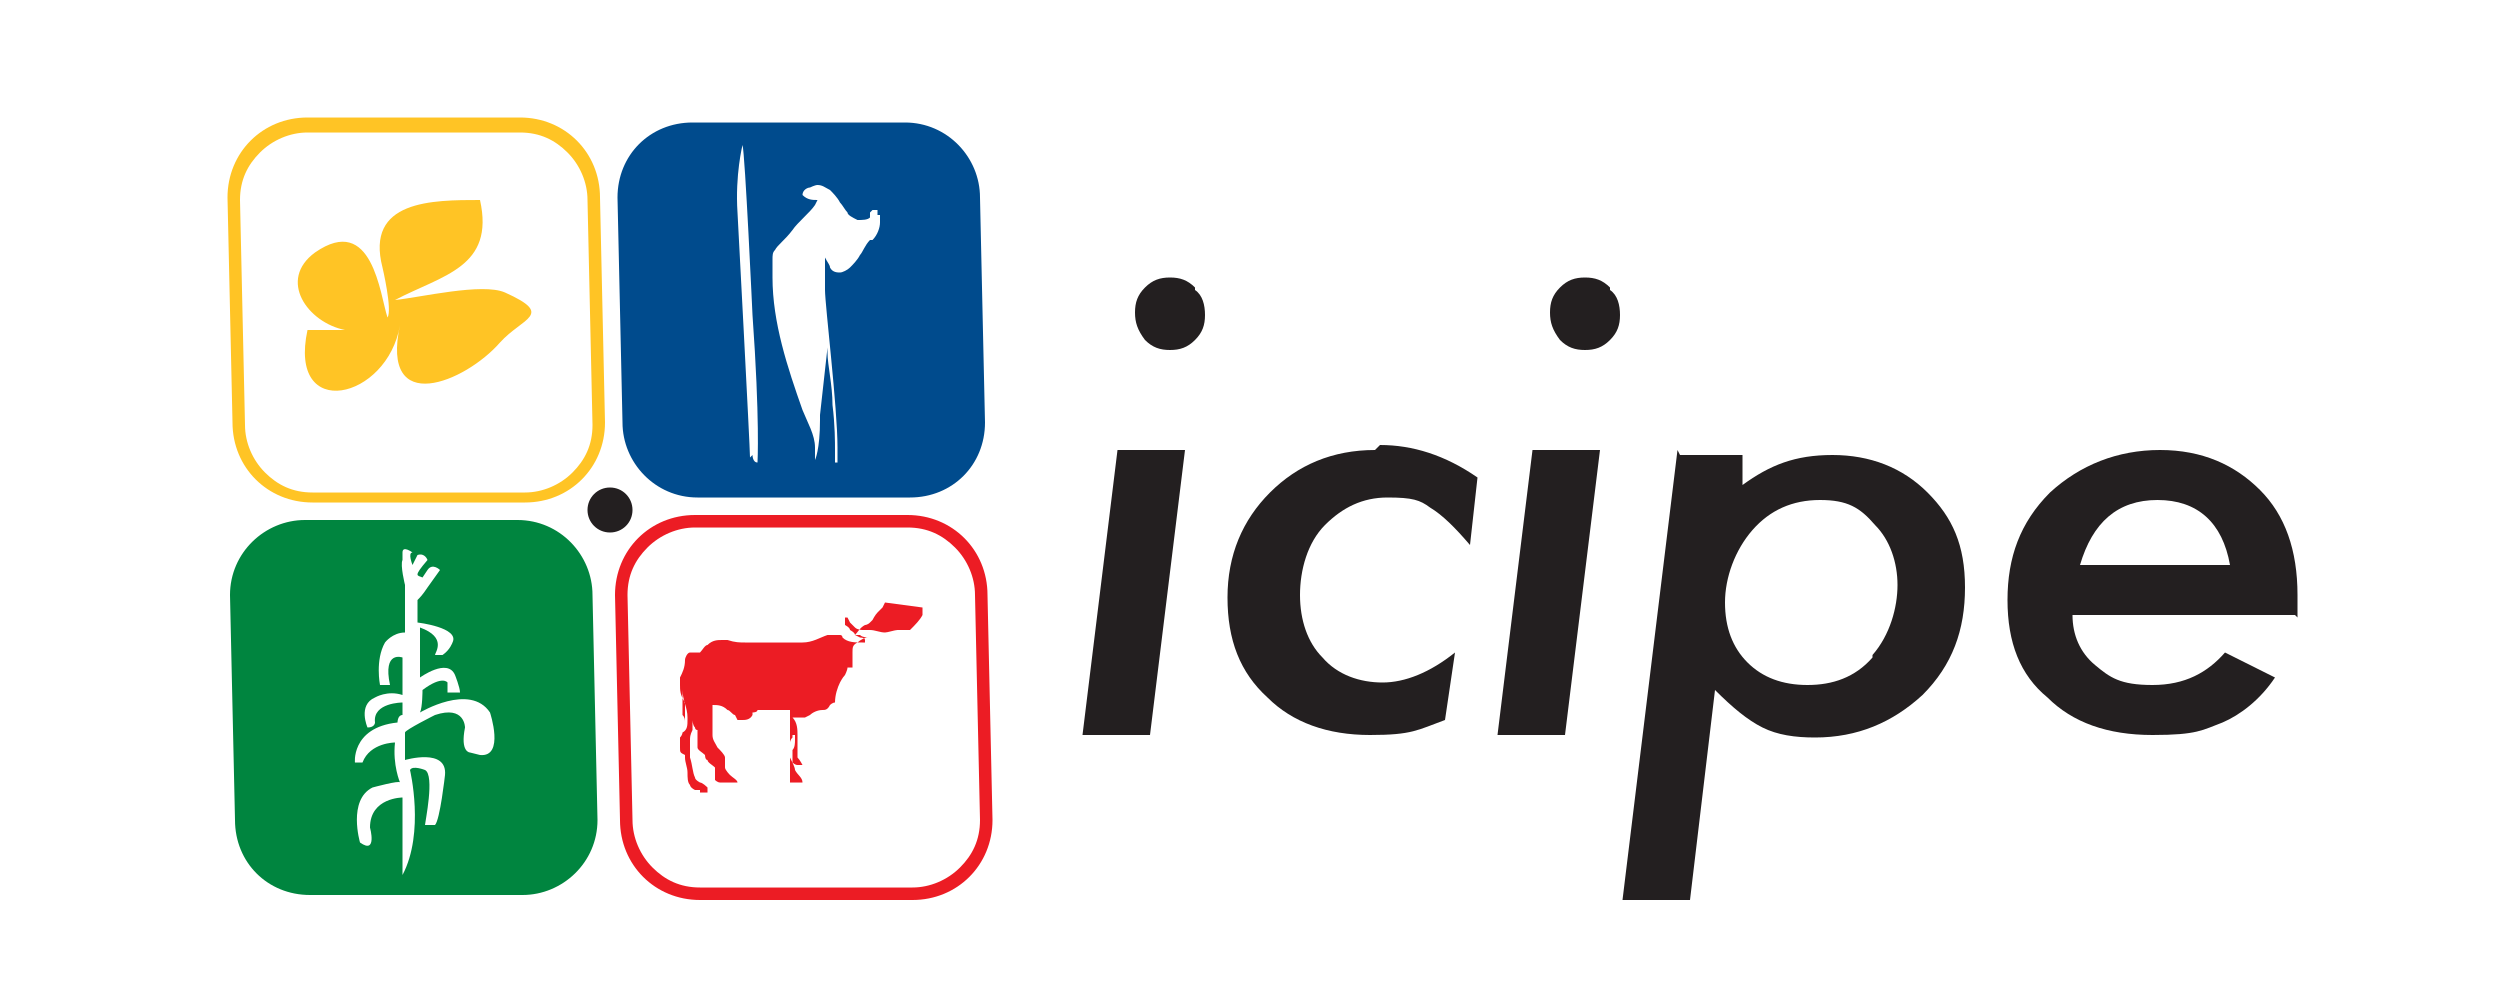
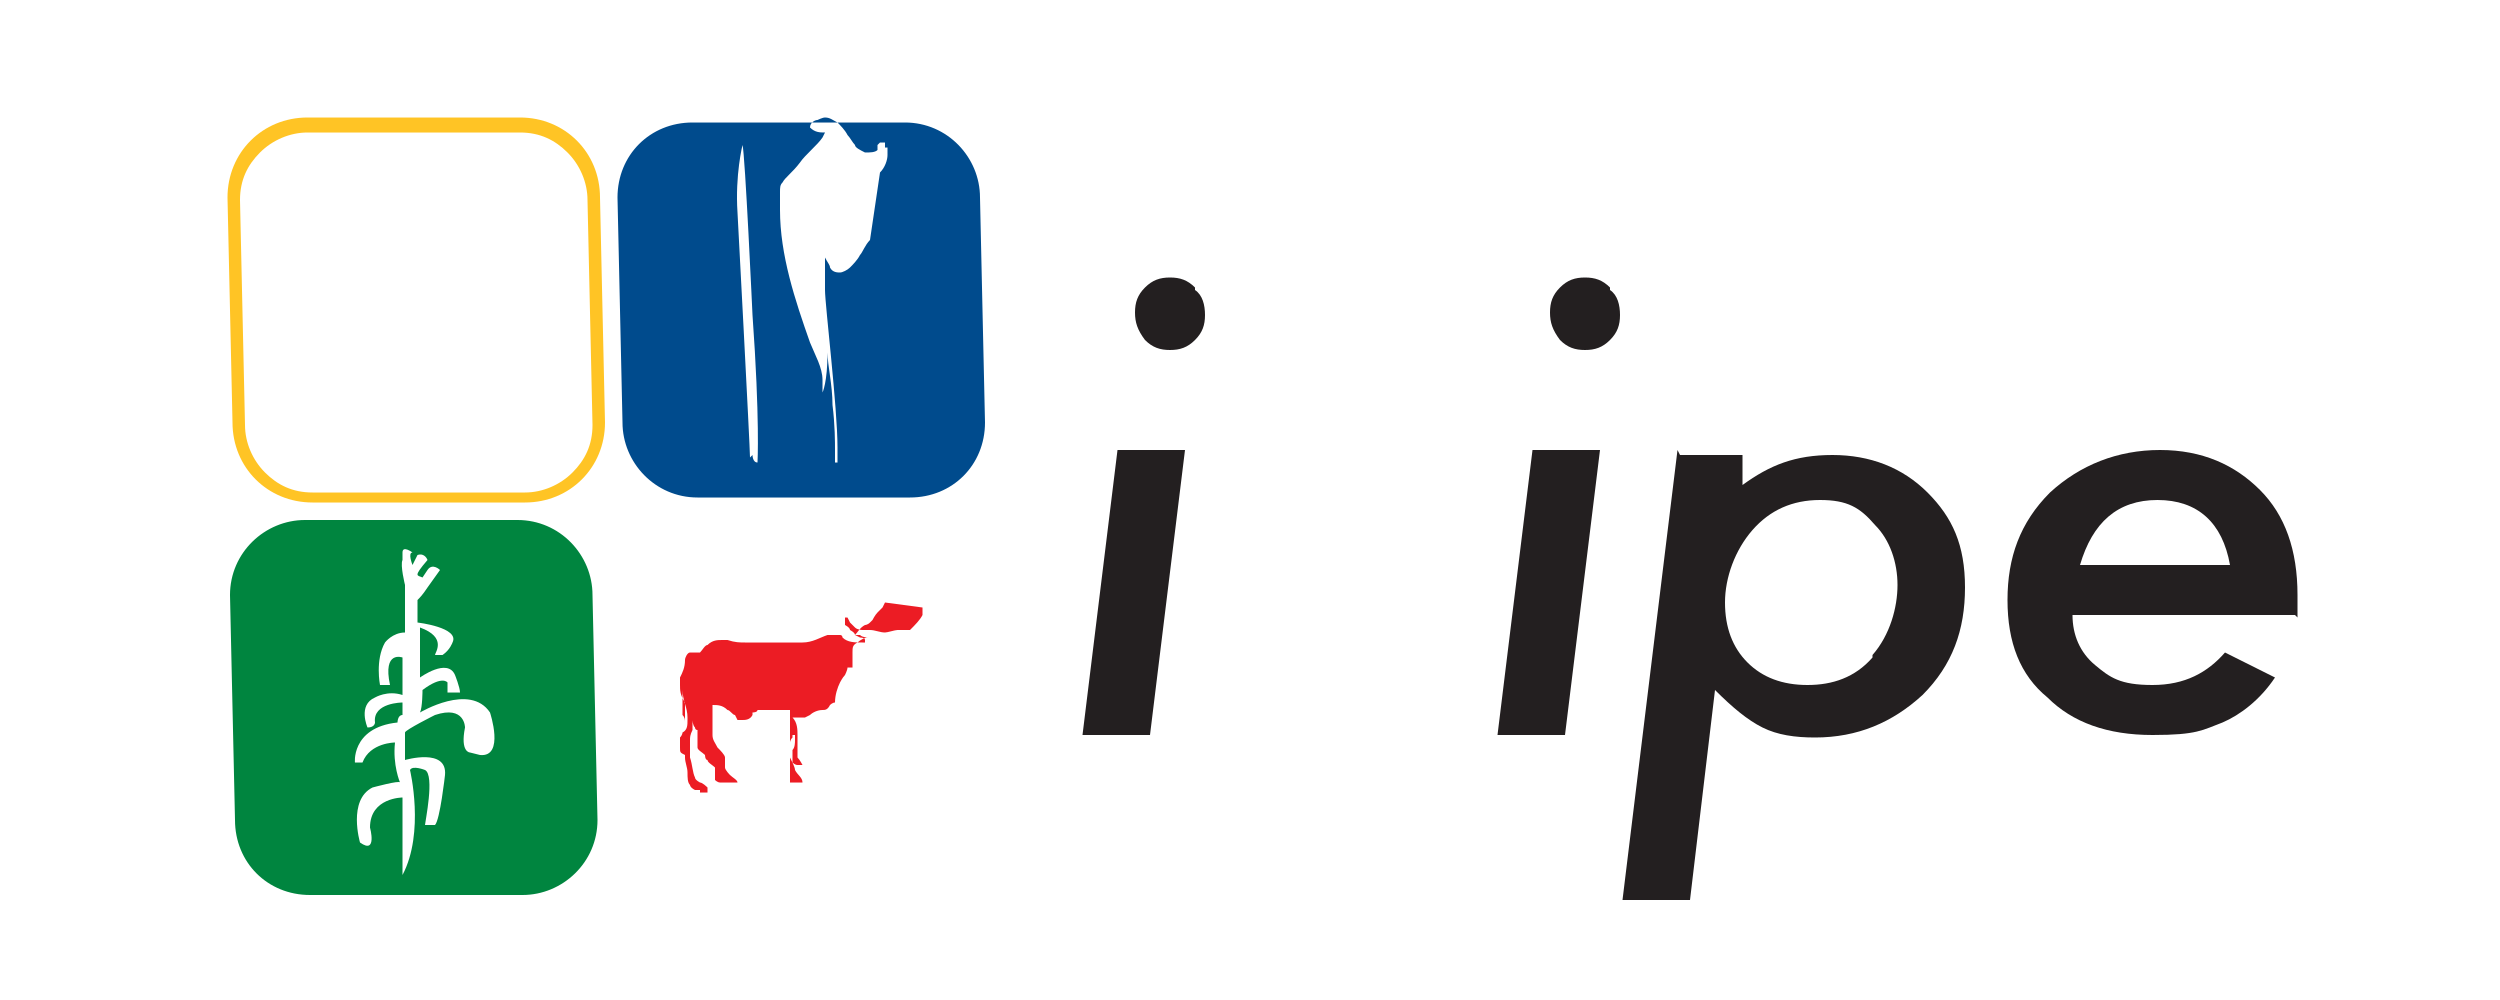
<svg xmlns="http://www.w3.org/2000/svg" id="Layer_1" data-name="Layer 1" version="1.1" viewBox="0 0 100 40">
  <defs>
    <style>
      .cls-1 {
        fill: #00853f;
      }

      .cls-1, .cls-2, .cls-3, .cls-4, .cls-5 {
        stroke-width: 0px;
      }

      .cls-2 {
        fill: #004b8d;
      }

      .cls-3 {
        fill: #ec1c24;
      }

      .cls-4 {
        fill: #ffc425;
      }

      .cls-5 {
        fill: #231f20;
      }
    </style>
  </defs>
  <g>
    <path class="cls-5" d="M44.7,18l-1.4,11.4h2.7l1.4-11.4h-2.7ZM47.8,11.5c-.3-.3-.6-.4-1-.4s-.7.1-1,.4c-.3.3-.4.6-.4,1s.1.7.4,1.1c.3.3.6.4,1,.4s.7-.1,1-.4c.3-.3.4-.6.4-1s-.1-.8-.4-1Z" />
-     <path class="cls-5" d="M55,18c-1.7,0-3.1.6-4.2,1.7-1.1,1.1-1.7,2.5-1.7,4.2s.5,3,1.6,4c1,1,2.4,1.5,4.1,1.5s1.9-.2,3-.6l.4-2.7c-1,.8-2,1.2-2.9,1.2s-1.8-.3-2.4-1c-.6-.6-.9-1.5-.9-2.5s.3-2.1,1-2.8c.7-.7,1.5-1.1,2.5-1.1s1.3.1,1.7.4c.5.3,1,.8,1.6,1.5l.3-2.7c-1.3-.9-2.6-1.3-3.9-1.3Z" />
    <path class="cls-5" d="M61.3,18l-1.4,11.4h2.7l1.4-11.4h-2.7ZM64.4,11.5c-.3-.3-.6-.4-1-.4s-.7.1-1,.4c-.3.3-.4.6-.4,1s.1.7.4,1.1c.3.3.6.4,1,.4s.7-.1,1-.4c.3-.3.4-.6.4-1s-.1-.8-.4-1Z" />
    <path class="cls-5" d="M74.9,26.3c-.7.8-1.6,1.1-2.6,1.1s-1.8-.3-2.4-.9c-.6-.6-.9-1.4-.9-2.4s.4-2.1,1.1-2.9c.7-.8,1.6-1.2,2.7-1.2s1.6.3,2.2,1c.6.6.9,1.5.9,2.4s-.3,2-1,2.8ZM67.1,18l-2.2,18h2.7l1-8.4c.7.7,1.3,1.2,1.9,1.5.6.3,1.3.4,2.1.4,1.7,0,3.1-.6,4.3-1.7,1.2-1.2,1.7-2.6,1.7-4.3s-.5-2.8-1.5-3.8c-1-1-2.3-1.5-3.8-1.5s-2.5.4-3.6,1.2v-1.2c.1,0-2.5,0-2.5,0Z" />
    <path class="cls-5" d="M83.2,22.6c.5-1.7,1.5-2.6,3.1-2.6s2.6.9,2.9,2.6h-6ZM91.9,24.7c0-.4,0-.7,0-.9,0-1.8-.5-3.2-1.5-4.2-1-1-2.3-1.6-4-1.6s-3.2.6-4.4,1.7c-1.2,1.2-1.7,2.6-1.7,4.3s.5,3,1.6,3.9c1,1,2.4,1.5,4.2,1.5s2-.2,2.8-.5c.7-.3,1.5-.9,2.1-1.8l-2-1c-.7.8-1.6,1.3-2.9,1.3s-1.7-.3-2.3-.8c-.6-.5-.9-1.2-.9-2h8.9Z" />
  </g>
-   <path class="cls-5" d="M25.3,20.4c0,.5-.4.9-.9.9s-.9-.4-.9-.9.4-.9.9-.9.9.4.9.9" />
  <g>
-     <path class="cls-4" d="M13.8,13.2c-.5,0-1.1,0-1.5,0-.8,3.7,3.2,2.8,3.7-.2-.8,3.7,2.6,2.3,4,.7.9-1,2.2-1.1.2-2-.9-.4-3.4.2-4.4.3,1.9-1,4-1.3,3.4-4-1.9,0-4.6,0-3.9,2.7,0,0,.4,1.7.2,2-.3-.9-.6-4.2-2.9-2.6-1.5,1.1-.3,2.8,1.2,3.1h0Z" />
    <path class="cls-4" d="M24.2,16.9l-.2-9h0c0-1.8-1.4-3.2-3.2-3.2h-8.5c-1.8,0-3.2,1.4-3.2,3.2h0s.2,9,.2,9h0c0,1.8,1.4,3.2,3.2,3.2h8.5c1.8,0,3.2-1.4,3.2-3.2h0s0,0,0,0ZM22.9,18.9c-.5.5-1.2.8-1.9.8h-8.5c-.8,0-1.4-.3-1.9-.8-.5-.5-.8-1.2-.8-1.9h0s-.2-9-.2-9c0-.8.3-1.4.8-1.9.5-.5,1.2-.8,1.9-.8h8.5c.8,0,1.4.3,1.9.8.5.5.8,1.2.8,1.9h0s.2,9,.2,9c0,.8-.3,1.4-.8,1.9Z" />
  </g>
  <g>
-     <path class="cls-3" d="M39.7,32.8l-.2-9h0c0-1.8-1.4-3.2-3.2-3.2h-8.5c-1.8,0-3.2,1.4-3.2,3.2h0s.2,9,.2,9h0c0,1.8,1.4,3.2,3.2,3.2h8.5c1.8,0,3.2-1.4,3.2-3.2h0s0,0,0,0ZM38.4,34.7c-.5.5-1.2.8-1.9.8h-8.5c-.8,0-1.4-.3-1.9-.8-.5-.5-.8-1.2-.8-1.9h0s-.2-9-.2-9c0-.8.3-1.4.8-1.9.5-.5,1.2-.8,1.9-.8h8.5c.8,0,1.4.3,1.9.8.5.5.8,1.2.8,1.9h0s.2,9,.2,9c0,.8-.3,1.4-.8,1.9Z" />
    <path class="cls-3" d="M36.9,24.3s0,0,0,0c0,0,0,0,0,0,0,0,0,0,0,0,0,0,0,0,0,0,0,0,0,.1,0,.2,0,0,0,.1,0,.1-.1.2-.3.4-.5.6,0,0,0,0-.1,0,0,0-.1,0-.2,0h0s0,0,0,0c0,0,0,0-.1,0,0,0,0,0-.1,0-.1,0-.4.1-.5.1h0c-.2,0-.4-.1-.6-.1-.1,0-.2,0-.3,0,0,0-.2,0-.3-.1,0,0-.1-.1-.2-.2,0,0-.1-.2-.1-.2h0s0,0,0,0h0s0,0,0,0c0,0,0,0-.1,0,0,0,0,0,0,.1,0,0,0,.2,0,.2h0c0,0,.2.1.2.2,0,0,.2.1.2.2h0c0,0,.2.1.2.1,0,0,.2,0,.2.1,0,0,0,0,0,0,0,0,0,0,0,.1h0s0,0,0,0c0,0,0,0,0,0,0,0,0,0,0,0h0s0,0,0,0h0s0,0,0,0h0s0,0,0,0c0,0,0,0,0,0,0,0,0,0-.1,0-.3,0-.6,0-.8-.2,0,0,0-.1-.1-.1,0,0,0,0,0,0,0,0,0,0-.1,0h0c0,0-.1,0-.2,0,0,0-.1,0-.2,0-.3.1-.6.3-1,.3,0,0,0,0,0,0-.4,0-.8,0-1.2,0-.1,0-.2,0-.3,0-.1,0-.2,0-.3,0,0,0-.1,0-.2,0h0s0,0,0,0c-.1,0-.2,0-.3,0-.2,0-.4,0-.7-.1,0,0-.1,0-.2,0-.2,0-.4,0-.6.2h0s0,0,0,0c0,0,0,0,0,0h0c-.1,0-.2.2-.3.3,0,0-.1,0-.2,0,0,0-.1,0-.2,0h0s0,0,0,0c-.1,0-.2.2-.2.3,0,0,0,0,0,0h0c0,.3-.1.5-.2.7,0,0,0,.2,0,.3,0,.2,0,.4.2.7h0c0,.1,0,.3,0,.4,0,0,0,0,0,.1,0,0,0,0,0,0,0,.1,0,.3,0,.4,0,0,0,0,0,0,0,0,0,0,0,.1h0s0,0,0,0c0,0,0-.1,0-.2,0,0,0,0,0,0,0,0,0,0,0,0h0s0,0,0,0h0c0,.1,0,0,0,0,0-.1,0-.2-.1-.3,0,0,0-.1,0-.2,0-.2,0-.5,0-.7h0s0,0,0,0h0s0,0,0,0c0,0,0,0,0,0,0,0,0,0,0-.1h0c0-.1,0-.3,0-.4,0,0,0-.2,0-.3,0,0,0,0,0,.1,0,0,0,0,0,0h0s0,0,0,0c0,0,0,0,0,.1,0,0,0,.1,0,.1,0,.1,0,.3,0,.4,0,.4.2.7.2,1.1,0,0,0,0,0,.1,0,.2,0,.4-.2.5,0,0,0,.1-.1.2,0,0,0,0,0,.2,0,0,0,0,0,.2,0,.2,0,.2.2.3,0,0,0,0,0,0,0,0,0,0,0,.1h0s0,0,0,0c0,.2.1.4.1.6h0c0,.2,0,.4.1.5,0,0,0,.1.2.2,0,0,.1,0,.2,0h0s0,0,0,0,0,0,0,0c0,0,0,0,0,.1,0,0,0,0,.1,0,0,0,.1,0,.2,0h0s0,0,0,0c0,0,0,0,0,0,0,0,0-.2,0-.2,0,0-.2-.2-.3-.2,0,0-.2-.1-.2-.2-.1-.2-.1-.5-.2-.8,0,0,0-.1,0-.2,0-.2,0-.3,0-.5,0-.1,0-.2.1-.4,0-.1,0-.3,0-.4,0,0,0,.2.1.3h0c0,0,0,.1.1.1,0,0,0,0,0,0,0,0,0,0,0,0,0,0,0,0,0,.1,0,0,0,.1,0,.2h0s0,0,0,0c0,0,0,0,0,.1,0,0,0,0,0,0,0,0,0,0,0,0h0s0,0,0,.1c0,0,0,.1,0,.2,0,.1.2.2.3.3,0,0,0,.2.1.2h0s0,0,0,0c0,.1.2.2.3.3h0c0,0,0,.1,0,.2,0,0,0,.2,0,.3,0,0,.1.1.2.1,0,0,.2,0,.3,0,0,0,.2,0,.2,0,0,0,.1,0,.2,0h0s0,0,0,0c0-.1-.2-.2-.3-.3,0,0-.2-.2-.2-.3,0,0,0-.1,0-.2,0,0,0-.2,0-.2h0s0,0,0,0h0c0-.1-.2-.3-.3-.4h0c-.1-.2-.2-.3-.2-.5,0,0,0-.1,0-.2h0c0-.2,0-.3,0-.5s0-.2,0-.3,0-.1,0-.2c0,0,0,0,0,0,.2,0,.4,0,.6.2.1,0,.2.2.3.2,0,0,.1.2.1.2h0s0,0,0,0c0,0,.1,0,.2,0,.1,0,.3,0,.4-.2h0s0,0,0,0c0,0,0,0,0-.1,0,0,0,0,0,0h0c0,0,.2,0,.2-.1h0s0,0,0,0c0,0,0,0,.1,0s0,0,.1,0,0,0,.1,0h0c.2,0,.2,0,.4,0h0,0c.2,0,.4,0,.6,0,0,.7,0,1.3,0,2,0,.2,0,.4,0,.7,0,.1,0,.2,0,.2,0,0,.1,0,.2,0,0,0,.2,0,.3,0h0s0,0,0,0c0-.2-.2-.3-.3-.5,0-.1-.1-.3-.2-.5h0s0,0,0,0c0-.1,0-.2,0-.3,0,0,0-.2,0-.3,0,0,0-.1.1-.2h0s0,0,0,0h0s0,0,0-.1c0,0,0,0,0,0,0,0,.1,0,.1,0,0,0,0,0,0,.2,0,.1,0,.3-.1.4,0,.1,0,.2,0,.3,0,0,0,.2,0,.2,0,0,.1.1.2.1h0s0,0,0,0c0,0,.1,0,.2,0,0,0,0,0,0,0,0,0,0,0,0,0,0,0,0,0,0,0,0,0-.1-.2-.2-.3,0-.1,0-.2,0-.3,0-.1,0-.2,0-.4,0,0,0-.1,0-.2,0-.2,0-.5-.2-.7,0,0,.1,0,.2,0,0,0,0,0,.1,0h0c.1,0,.2,0,.2,0,0,0,0,0,.2-.1h0c.1-.1.3-.2.5-.2.1,0,.2,0,.3-.2,0,0,.1-.1.2-.1h0s0,0,0,0c0-.3.1-.6.2-.8h0s0,0,0,0c0,0,.1-.2.2-.3,0,0,.1-.2.1-.3,0,0,.1,0,.2,0,0,0,0,0,0,0,0,0,0,0,0-.1,0,0,0,0,0,0,0,0,0-.1,0-.2,0,0,0,0,0-.1,0,0,0,0,0,0,0,0,0-.1,0-.2,0-.2,0-.3.2-.4.1-.1.3-.2.4-.2h0s0,0,0,0c0,0-.2,0-.3-.1,0,0-.2,0-.2,0,.1-.1.2-.3.4-.4h0s0,0,0,0c0,0,.1,0,.2-.1,0,0,0,0,.1-.1h0c0,0,.1-.2.2-.3,0,0,0,0,0,0,0,0,.1-.1.2-.2,0,0,.1-.2.1-.2,0,0,0,0,0,0Z" />
  </g>
-   <path class="cls-2" d="M39.2,7.9c0-1.6-1.3-3-3-3h-8.5c-1.7,0-3,1.3-3,3l.2,9c0,1.6,1.3,3,3,3h8.5c1.7,0,3-1.3,3-3l-.2-9ZM30,18.3c0-.4-.5-9.8-.5-9.8-.1-1.5.2-2.7.2-2.7,0,0,0,0,0,0,0,0,0,0,0,0,.1.3.4,6.8.4,6.8.3,4.2.2,5.9.2,5.9-.2,0-.2-.3-.2-.3ZM34.8,9.6c-.2.2-.3.5-.4.6-.1.2-.3.4-.4.5-.1.1-.3.2-.4.2-.1,0-.3,0-.4-.2,0-.1-.1-.2-.2-.4,0,.1,0,.3,0,.4,0,.4,0,.8,0,.9,0,0,0,0,0,0,0,0,0,0,0,0h0s0,0,0,0c0,0,0,0,0,0,0,.6.5,4.7.5,6.3,0,.3,0,.5,0,.6,0,0,0,0,0,0h0s0,0,0,0c0,0,0,0,0,0h0s0,0,0,0c0,0,0,0,0,0,0,0,0,0-.1,0,0,0,0-.1,0-.2,0-.1,0-.2,0-.2h0s0,0,0,0c0,0,0,0,0,0,0,0,0,0,0-.1,0-.3,0-1-.1-1.8,0-.8-.2-1.6-.2-2.1,0,0,0-.2,0-.2l-.3,2.7c0,0,0,.1,0,.2,0,1.2-.2,1.6-.2,1.6h0c0-.2,0-.3,0-.5,0-.5-.3-1-.5-1.5-.6-1.7-1.2-3.5-1.2-5.3h0c0-.3,0-.5,0-.7,0-.2,0-.3.1-.4.1-.2.4-.4.7-.8.2-.3.7-.7.9-1,0,0,.1-.2.1-.2,0,0,0,0,0,0-.2,0-.4,0-.6-.2h0s0,0,0,0c0-.2.2-.3.3-.3,0,0,.2-.1.3-.1.2,0,.3.1.5.2.1.1.3.3.4.5.1.1.2.3.3.4,0,.1.2.2.4.3,0,0,0,0,0,0,.2,0,.4,0,.5-.1,0,0,0,0,0,0,0,0,0,0,0,0,0,0,0,0,0,0,0,0,0-.1,0-.2,0,0,0,0,0,0,0,0,0,0,.1-.1,0,0,0,0,.1,0,0,0,.1,0,.1,0,0,0,0,0,0,0,0,0,0,0,0,0h0s0,0,0,0h0s0,0,0,0c0,0,0,0,0,0,0,0,0,0,0,0,0,0,0,.1,0,.2,0,0,0,0,0,0,0,0,0,0,.1,0,0,0,0,.2,0,.3,0,.2-.1.5-.3.7Z" />
+   <path class="cls-2" d="M39.2,7.9c0-1.6-1.3-3-3-3h-8.5c-1.7,0-3,1.3-3,3l.2,9c0,1.6,1.3,3,3,3h8.5c1.7,0,3-1.3,3-3l-.2-9ZM30,18.3c0-.4-.5-9.8-.5-9.8-.1-1.5.2-2.7.2-2.7,0,0,0,0,0,0,0,0,0,0,0,0,.1.3.4,6.8.4,6.8.3,4.2.2,5.9.2,5.9-.2,0-.2-.3-.2-.3ZM34.8,9.6c-.2.2-.3.5-.4.6-.1.2-.3.4-.4.5-.1.1-.3.2-.4.2-.1,0-.3,0-.4-.2,0-.1-.1-.2-.2-.4,0,.1,0,.3,0,.4,0,.4,0,.8,0,.9,0,0,0,0,0,0,0,0,0,0,0,0h0s0,0,0,0c0,0,0,0,0,0,0,.6.5,4.7.5,6.3,0,.3,0,.5,0,.6,0,0,0,0,0,0h0s0,0,0,0c0,0,0,0,0,0h0s0,0,0,0c0,0,0,0,0,0,0,0,0,0-.1,0,0,0,0-.1,0-.2,0-.1,0-.2,0-.2h0s0,0,0,0c0,0,0,0,0,0,0,0,0,0,0-.1,0-.3,0-1-.1-1.8,0-.8-.2-1.6-.2-2.1,0,0,0-.2,0-.2c0,0,0,.1,0,.2,0,1.2-.2,1.6-.2,1.6h0c0-.2,0-.3,0-.5,0-.5-.3-1-.5-1.5-.6-1.7-1.2-3.5-1.2-5.3h0c0-.3,0-.5,0-.7,0-.2,0-.3.1-.4.1-.2.4-.4.7-.8.2-.3.7-.7.9-1,0,0,.1-.2.1-.2,0,0,0,0,0,0-.2,0-.4,0-.6-.2h0s0,0,0,0c0-.2.2-.3.3-.3,0,0,.2-.1.3-.1.2,0,.3.1.5.2.1.1.3.3.4.5.1.1.2.3.3.4,0,.1.2.2.4.3,0,0,0,0,0,0,.2,0,.4,0,.5-.1,0,0,0,0,0,0,0,0,0,0,0,0,0,0,0,0,0,0,0,0,0-.1,0-.2,0,0,0,0,0,0,0,0,0,0,.1-.1,0,0,0,0,.1,0,0,0,.1,0,.1,0,0,0,0,0,0,0,0,0,0,0,0,0h0s0,0,0,0h0s0,0,0,0c0,0,0,0,0,0,0,0,0,0,0,0,0,0,0,.1,0,.2,0,0,0,0,0,0,0,0,0,0,.1,0,0,0,0,.2,0,.3,0,.2-.1.5-.3.7Z" />
  <path class="cls-1" d="M23.7,23.8c0-1.6-1.3-3-3-3h-8.5c-1.6,0-3,1.3-3,3l.2,9c0,1.7,1.3,3,3,3h8.5c1.6,0,3-1.3,3-3l-.2-9ZM18.8,30.1s-.4,0-.2-1c0,0,0-.9-1.2-.5,0,0-1.2.6-1.2.7,0,0,0,.4,0,1.1,0,0,1.7-.5,1.6.6,0,0-.2,1.8-.4,2h-.4c0-.1.4-2,0-2.2,0,0-.5-.2-.6,0,0,0,.6,2.5-.3,4.2v-3.1c0,0-1.3,0-1.3,1.2,0,0,.3,1.1-.4.6,0,0-.5-1.7.5-2.2,0,0,1.1-.3,1.1-.2,0,0-.3-.7-.2-1.6,0,0-1,0-1.3.8h-.3c0,.1-.2-1.4,1.7-1.6,0,0,0-.3.2-.3v-.5c0,0-1.2,0-1.1.8,0,0,0,.2-.3.2,0,0-.4-.9.3-1.2,0,0,.5-.3,1.1-.1v-1.5s-.8-.3-.5,1.1h-.4c0,0-.2-1,.2-1.7,0,0,.3-.4.8-.4,0,0,0-1.7,0-1.9,0,0-.2-.8-.1-1,0,0,0,0,0,0,0-.2,0-.3,0-.3,0-.3.4,0,.4,0-.2,0,0,.5,0,.5,0,0,.2-.4.2-.4.3-.1.4.2.4.2-.6.7-.4.6-.2.7l.2-.3c.2-.3.5,0,.5,0,0,0-.5.7-.5.7-.2.3-.3.4-.4.5v.9c0,0,1.7.2,1.4.8,0,0-.1.3-.4.5h-.3c0-.1.5-.7-.6-1.1,0,0,0,.9,0,1.2,0,0,0,.7,0,.8,0,0,1.1-.8,1.4-.1,0,0,.2.5.2.7h-.5s0-.4,0-.4c0,0-.2-.3-1,.3,0,0,0,.7-.1.9,0,0,2-1.2,2.8,0,0,0,.6,1.8-.4,1.7Z" />
</svg>